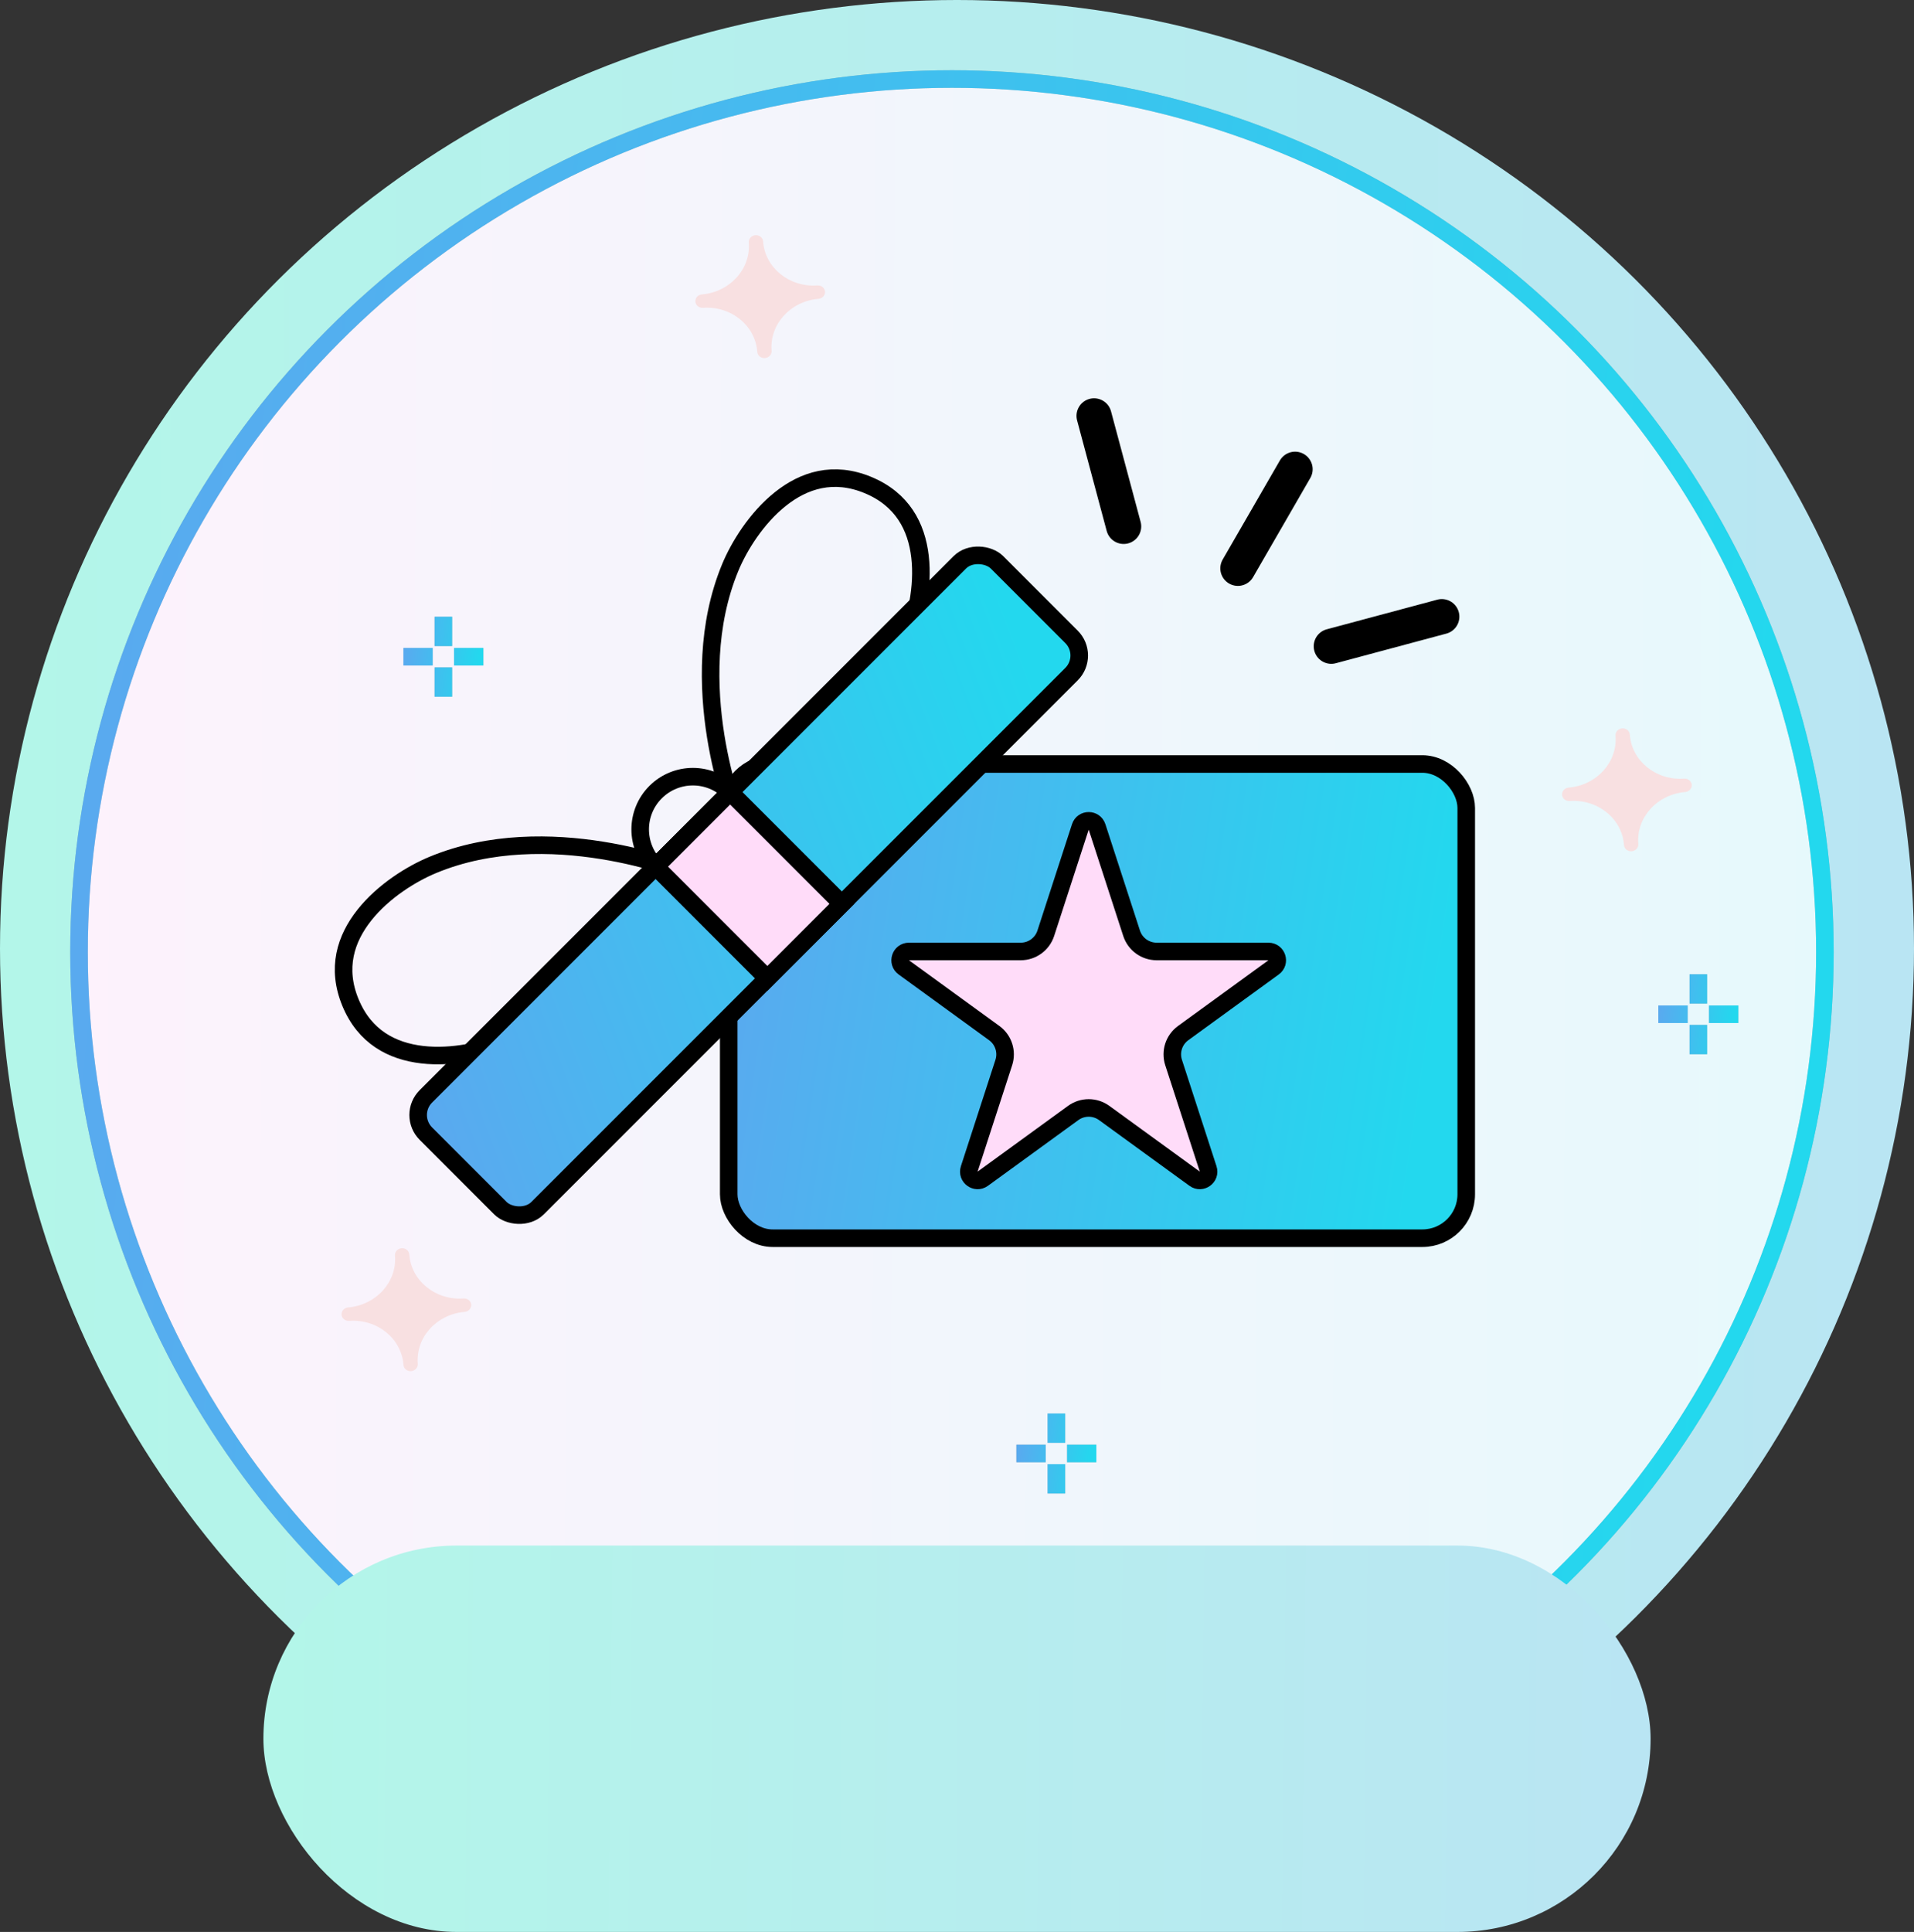
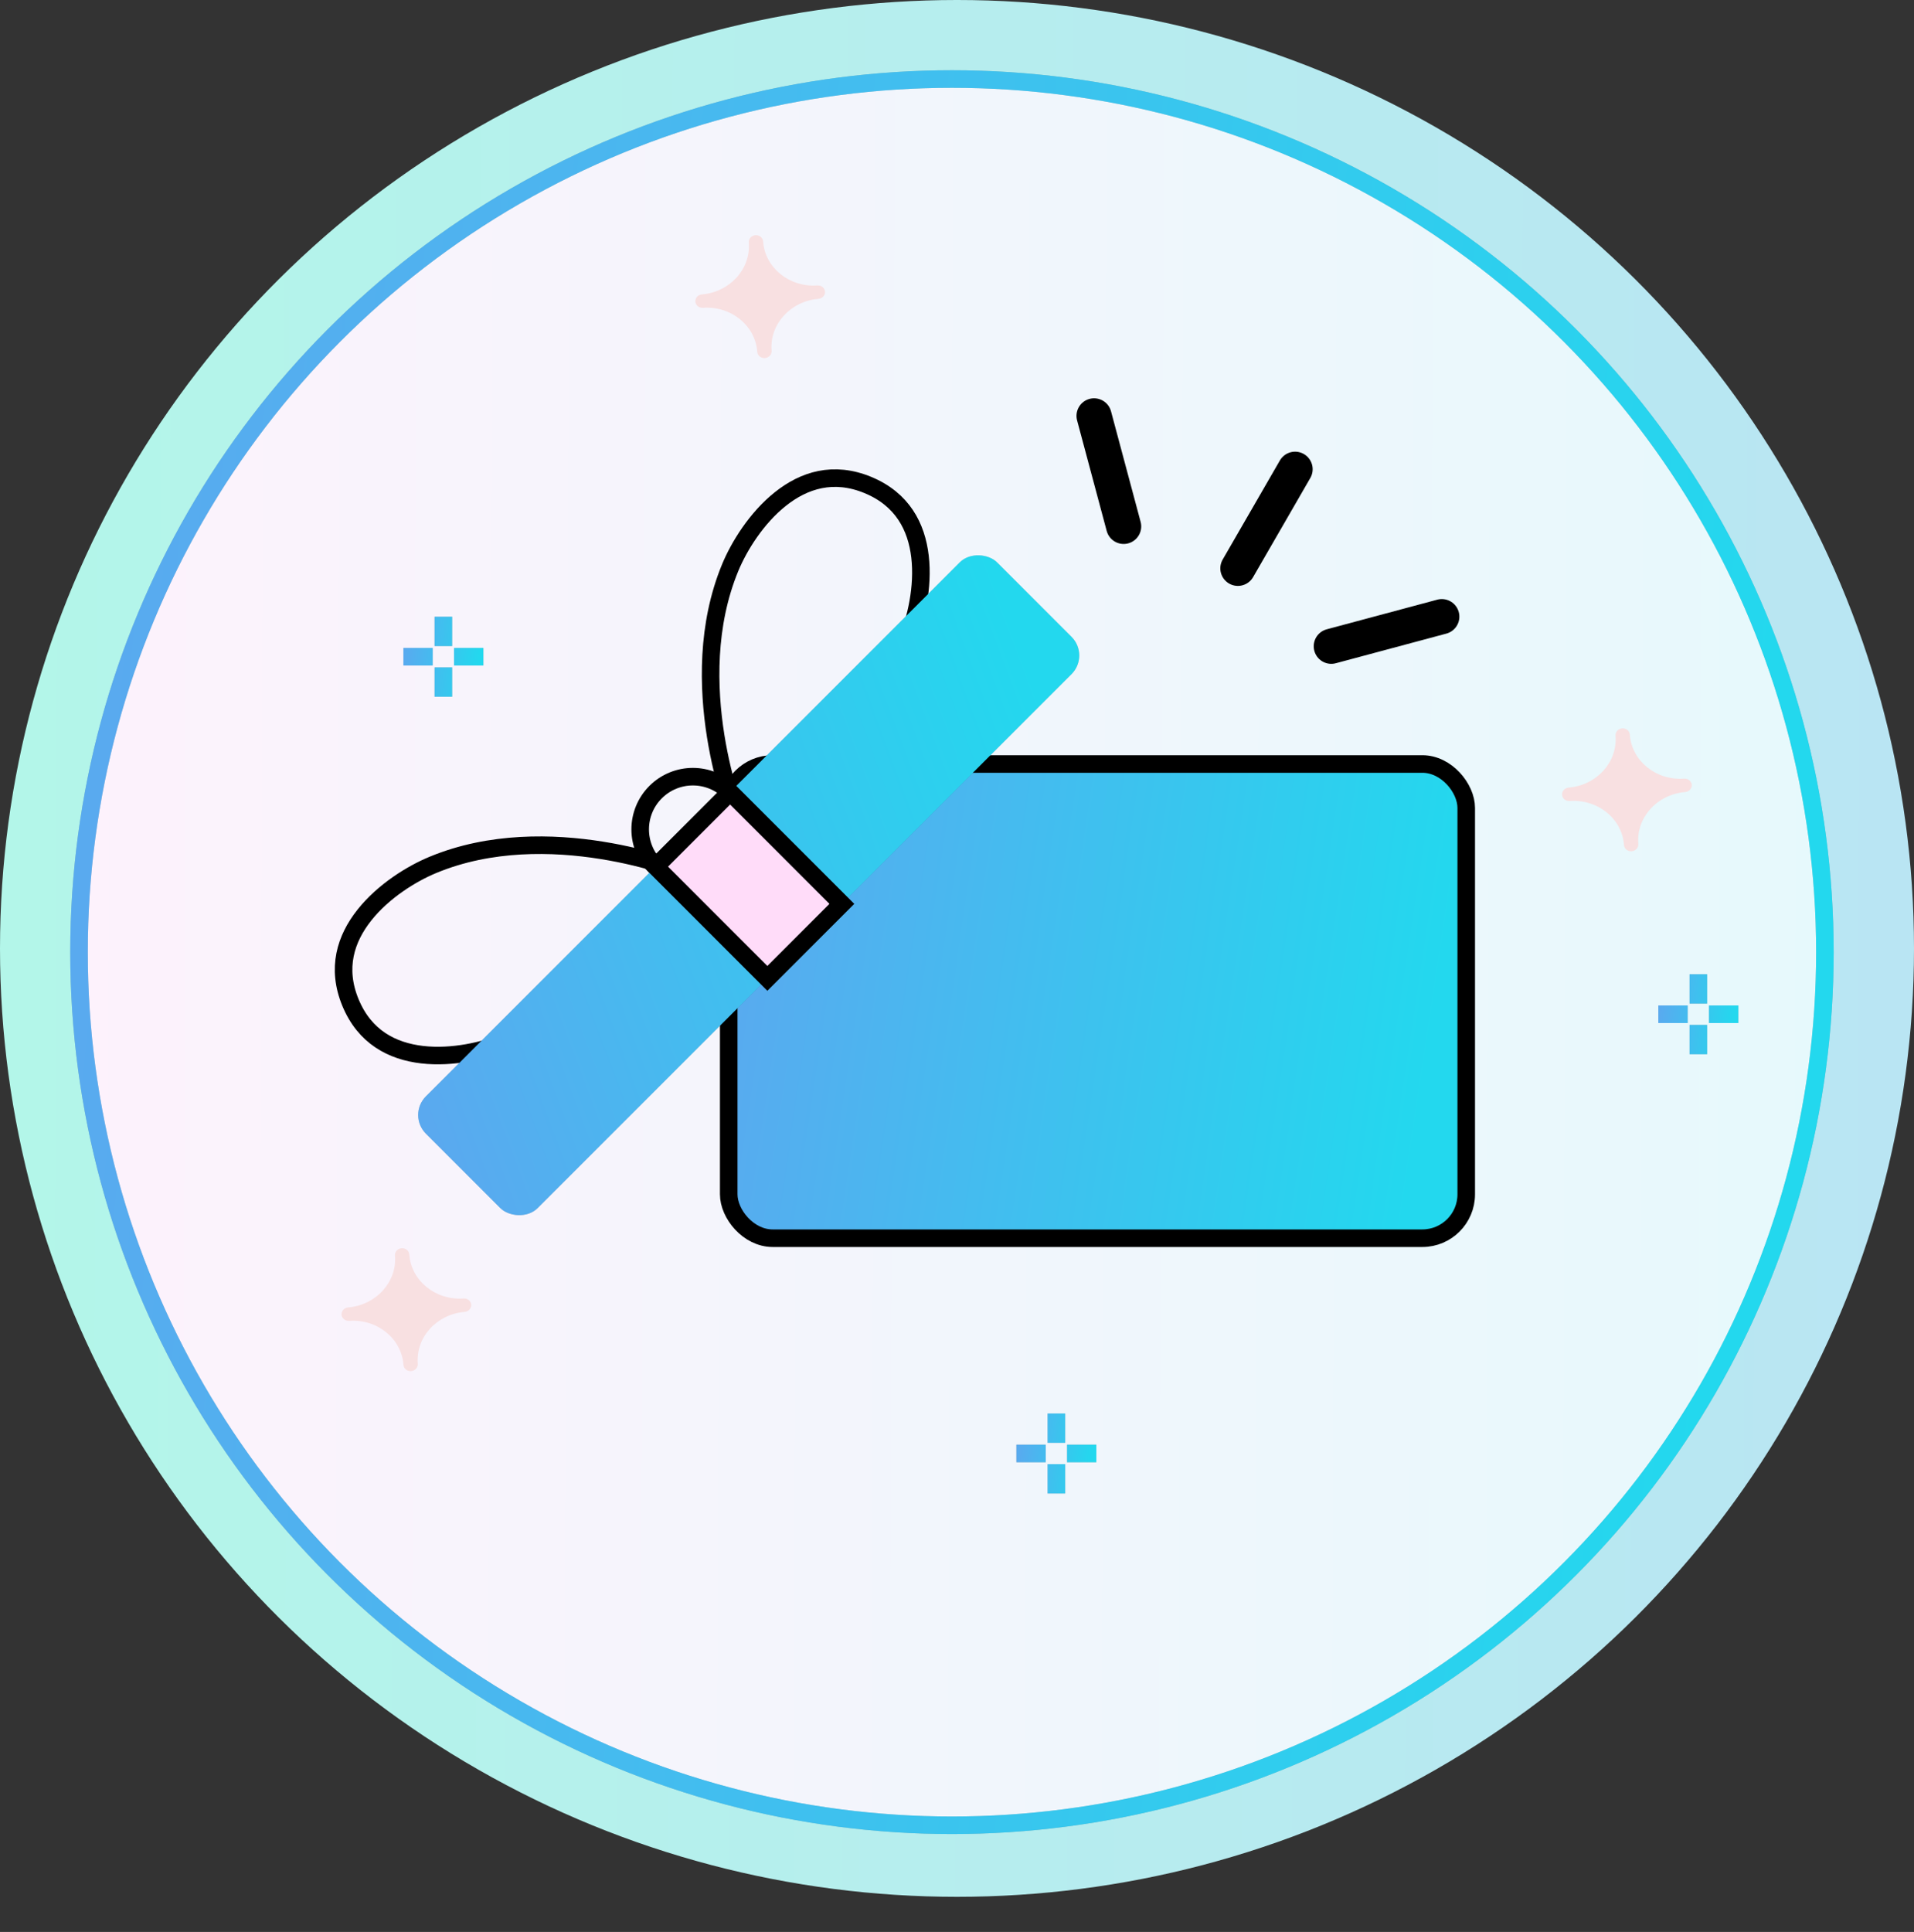
<svg xmlns="http://www.w3.org/2000/svg" width="109" height="110" viewBox="0 0 109 110" fill="none">
  <rect x="0" y="0" width="109" height="110" fill="#333333" stroke="none" />
  <ellipse cx="54.5" cy="54" rx="54.5" ry="54" fill="url(#paint0_linear_12106_59)" />
  <circle cx="54.213" cy="54.213" r="49.713" fill="white" />
  <circle cx="54.213" cy="54.213" r="49.713" fill="url(#paint1_linear_12106_59)" />
  <circle cx="54.213" cy="54.213" r="49.713" stroke="black" stroke-opacity="0.2" />
  <circle cx="54.213" cy="54.213" r="49.713" stroke="url(#paint2_linear_12106_59)" />
  <rect x="41.5" y="43.5" width="42" height="27" rx="2.5" fill="black" fill-opacity="0.2" />
  <rect x="41.5" y="43.5" width="42" height="27" rx="2.5" fill="url(#paint3_linear_12106_59)" />
  <rect x="41.5" y="43.5" width="42" height="27" rx="2.5" stroke="black" />
  <circle cx="39.458" cy="47.222" r="3" transform="rotate(-45 39.458 47.222)" stroke="black" />
  <path d="M51.657 36.486C50.304 39.758 47.733 42.211 45.468 43.856C44.34 44.676 43.297 45.288 42.537 45.695C42.241 45.853 41.989 45.98 41.791 46.076C41.719 45.869 41.63 45.601 41.533 45.28C41.282 44.455 40.977 43.285 40.757 41.907C40.317 39.143 40.231 35.59 41.584 32.319C42.087 31.104 43.082 29.491 44.448 28.407C45.793 27.34 47.465 26.803 49.428 27.616C51.392 28.428 52.196 29.989 52.394 31.695C52.595 33.426 52.16 35.271 51.657 36.486Z" stroke="black" />
  <path d="M28.83 59.313C32.101 57.959 34.555 55.388 36.2 53.124C37.02 51.995 37.632 50.952 38.039 50.192C38.197 49.896 38.324 49.644 38.42 49.447C38.213 49.375 37.944 49.286 37.624 49.188C36.799 48.938 35.629 48.632 34.251 48.413C31.487 47.972 27.934 47.886 24.663 49.24C23.447 49.742 21.834 50.737 20.751 52.103C19.683 53.448 19.147 55.121 19.959 57.084C20.772 59.047 22.333 59.852 24.039 60.05C25.77 60.251 27.615 59.815 28.83 59.313Z" stroke="black" />
  <rect x="23.192" y="63.485" width="46" height="9" rx="1.5" transform="rotate(-45 23.192 63.485)" fill="black" fill-opacity="0.2" />
  <rect x="23.192" y="63.485" width="46" height="9" rx="1.5" transform="rotate(-45 23.192 63.485)" fill="url(#paint4_linear_12106_59)" />
-   <rect x="23.192" y="63.485" width="46" height="9" rx="1.5" transform="rotate(-45 23.192 63.485)" stroke="black" />
  <rect x="37.336" y="49.343" width="6" height="9" transform="rotate(-45 37.336 49.343)" fill="#FFDCF9" stroke="black" />
  <path d="M73.754 26.717L70.496 32.36" stroke="black" stroke-width="2" stroke-linecap="round" />
  <path d="M82.109 35.11L75.815 36.797" stroke="black" stroke-width="2" stroke-linecap="round" />
  <path d="M62.305 23.678L63.991 29.972" stroke="black" stroke-width="2" stroke-linecap="round" />
-   <path d="M61.525 47.082C61.674 46.621 62.326 46.621 62.475 47.082L64.443 53.137C64.644 53.755 65.22 54.174 65.87 54.174H72.237C72.722 54.174 72.923 54.794 72.531 55.078L67.38 58.821C66.854 59.203 66.634 59.88 66.835 60.498L68.802 66.554C68.952 67.014 68.425 67.397 68.033 67.113L62.882 63.37C62.356 62.988 61.644 62.988 61.118 63.37L55.967 67.113C55.575 67.397 55.048 67.014 55.198 66.554L57.165 60.498C57.366 59.88 57.146 59.203 56.62 58.821L51.469 55.078C51.077 54.794 51.279 54.174 51.763 54.174H58.13C58.78 54.174 59.356 53.755 59.557 53.137L61.525 47.082Z" fill="#FFDCF9" stroke="black" />
  <path fill-rule="evenodd" clip-rule="evenodd" d="M59.66 80.481L59.66 82.15H60.66L60.66 80.481H59.66ZM59.66 83.364L59.66 85.034H60.66V83.364H59.66ZM57.883 83.257H59.552V82.257L57.883 82.257V83.257ZM60.767 83.257H62.436V82.257L60.767 82.257V83.257Z" fill="black" fill-opacity="0.2" />
  <path fill-rule="evenodd" clip-rule="evenodd" d="M59.66 80.481L59.66 82.15H60.66L60.66 80.481H59.66ZM59.66 83.364L59.66 85.034H60.66V83.364H59.66ZM57.883 83.257H59.552V82.257L57.883 82.257V83.257ZM60.767 83.257H62.436V82.257L60.767 82.257V83.257Z" fill="url(#paint5_linear_12106_59)" />
  <path fill-rule="evenodd" clip-rule="evenodd" d="M96.219 55.472L96.219 57.141H97.219L97.219 55.472H96.219ZM96.219 58.356L96.219 60.025H97.219V58.356H96.219ZM94.441 58.249H96.111V57.249L94.441 57.249V58.249ZM97.325 58.249H98.995V57.249L97.325 57.249V58.249Z" fill="black" fill-opacity="0.2" />
  <path fill-rule="evenodd" clip-rule="evenodd" d="M96.219 55.472L96.219 57.141H97.219L97.219 55.472H96.219ZM96.219 58.356L96.219 60.025H97.219V58.356H96.219ZM94.441 58.249H96.111V57.249L94.441 57.249V58.249ZM97.325 58.249H98.995V57.249L97.325 57.249V58.249Z" fill="url(#paint6_linear_12106_59)" />
  <path fill-rule="evenodd" clip-rule="evenodd" d="M24.75 35.115L24.75 36.785H25.75L25.75 35.115H24.75ZM24.75 37.999L24.75 39.669H25.75V37.999H24.75ZM22.973 37.892H24.642V36.892L22.973 36.892V37.892ZM25.857 37.892H27.526V36.892L25.857 36.892V37.892Z" fill="black" fill-opacity="0.2" />
  <path fill-rule="evenodd" clip-rule="evenodd" d="M24.75 35.115L24.75 36.785H25.75L25.75 35.115H24.75ZM24.75 37.999L24.75 39.669H25.75V37.999H24.75ZM22.973 37.892H24.642V36.892L22.973 36.892V37.892ZM25.857 37.892H27.526V36.892L25.857 36.892V37.892Z" fill="url(#paint7_linear_12106_59)" />
  <path d="M26.457 74.696C24.859 74.832 23.667 76.155 23.792 77.653C23.808 77.864 23.639 78.049 23.415 78.067C23.19 78.084 22.994 77.928 22.978 77.717C22.87 76.217 21.488 75.094 19.888 75.206C19.663 75.223 19.467 75.067 19.451 74.856C19.435 74.645 19.604 74.46 19.829 74.442C21.427 74.306 22.619 72.983 22.494 71.485C22.477 71.274 22.646 71.089 22.871 71.072C23.096 71.054 23.292 71.211 23.308 71.422C23.416 72.921 24.798 74.045 26.398 73.932C26.623 73.915 26.819 74.072 26.835 74.282C26.851 74.493 26.682 74.678 26.457 74.696Z" fill="#F8E0E1" />
  <path d="M95.965 45.097C94.367 45.233 93.174 46.556 93.3 48.055C93.316 48.266 93.147 48.451 92.922 48.468C92.697 48.486 92.502 48.329 92.485 48.118C92.378 46.618 90.996 45.495 89.396 45.607C89.171 45.625 88.975 45.468 88.959 45.257C88.942 45.046 89.112 44.861 89.337 44.844C90.935 44.708 92.127 43.385 92.001 41.886C91.985 41.675 92.154 41.49 92.379 41.473C92.604 41.456 92.8 41.612 92.816 41.823C92.923 43.323 94.305 44.446 95.906 44.334C96.131 44.316 96.326 44.473 96.343 44.684C96.359 44.895 96.19 45.08 95.965 45.097Z" fill="#F8E0E1" />
  <path d="M46.606 17.016C45.007 17.152 43.815 18.476 43.941 19.974C43.957 20.185 43.788 20.37 43.563 20.387C43.338 20.405 43.142 20.248 43.126 20.037C43.019 18.537 41.637 17.414 40.036 17.526C39.812 17.544 39.616 17.387 39.599 17.176C39.583 16.965 39.752 16.78 39.977 16.763C41.575 16.627 42.768 15.303 42.642 13.805C42.626 13.594 42.795 13.409 43.02 13.392C43.245 13.374 43.44 13.531 43.457 13.742C43.564 15.242 44.946 16.365 46.547 16.253C46.771 16.235 46.967 16.392 46.983 16.603C47 16.814 46.831 16.999 46.606 17.016Z" fill="#F8E0E1" />
-   <rect x="15" y="88" width="79" height="22" rx="11" fill="url(#paint8_linear_12106_59)" />
  <defs>
    <linearGradient id="paint0_linear_12106_59" x1="-7.92162e-07" y1="54" x2="109.015" y2="54.321" gradientUnits="userSpaceOnUse">
      <stop stop-color="#B3F6E9" />
      <stop offset="1" stop-color="#B9E5F3" />
    </linearGradient>
    <linearGradient id="paint1_linear_12106_59" x1="4" y1="54.213" x2="104.44" y2="54.506" gradientUnits="userSpaceOnUse">
      <stop stop-color="#FDF2FC" />
      <stop offset="0.39" stop-color="#F4F5FC" />
      <stop offset="1" stop-color="#E6F9FC" />
    </linearGradient>
    <linearGradient id="paint2_linear_12106_59" x1="99.644" y1="54.213" x2="3.686" y2="44.885" gradientUnits="userSpaceOnUse">
      <stop stop-color="#23D8EE" />
      <stop offset="1" stop-color="#5AA9EF" />
    </linearGradient>
    <linearGradient id="paint3_linear_12106_59" x1="81.952" y1="57" x2="41.382" y2="50.943" gradientUnits="userSpaceOnUse">
      <stop stop-color="#23D8EE" />
      <stop offset="1" stop-color="#5AA9EF" />
    </linearGradient>
    <linearGradient id="paint4_linear_12106_59" x1="67.246" y1="68.485" x2="29.742" y2="51.35" gradientUnits="userSpaceOnUse">
      <stop stop-color="#23D8EE" />
      <stop offset="1" stop-color="#5AA9EF" />
    </linearGradient>
    <linearGradient id="paint5_linear_12106_59" x1="62.219" y1="82.757" x2="57.869" y2="82.334" gradientUnits="userSpaceOnUse">
      <stop stop-color="#23D8EE" />
      <stop offset="1" stop-color="#5AA9EF" />
    </linearGradient>
    <linearGradient id="paint6_linear_12106_59" x1="98.778" y1="57.748" x2="94.427" y2="57.325" gradientUnits="userSpaceOnUse">
      <stop stop-color="#23D8EE" />
      <stop offset="1" stop-color="#5AA9EF" />
    </linearGradient>
    <linearGradient id="paint7_linear_12106_59" x1="27.309" y1="37.392" x2="22.958" y2="36.969" gradientUnits="userSpaceOnUse">
      <stop stop-color="#23D8EE" />
      <stop offset="1" stop-color="#5AA9EF" />
    </linearGradient>
    <linearGradient id="paint8_linear_12106_59" x1="15" y1="99" x2="94.003" y2="99.828" gradientUnits="userSpaceOnUse">
      <stop stop-color="#B3F6E9" />
      <stop offset="1" stop-color="#B9E5F3" />
    </linearGradient>
  </defs>
</svg>